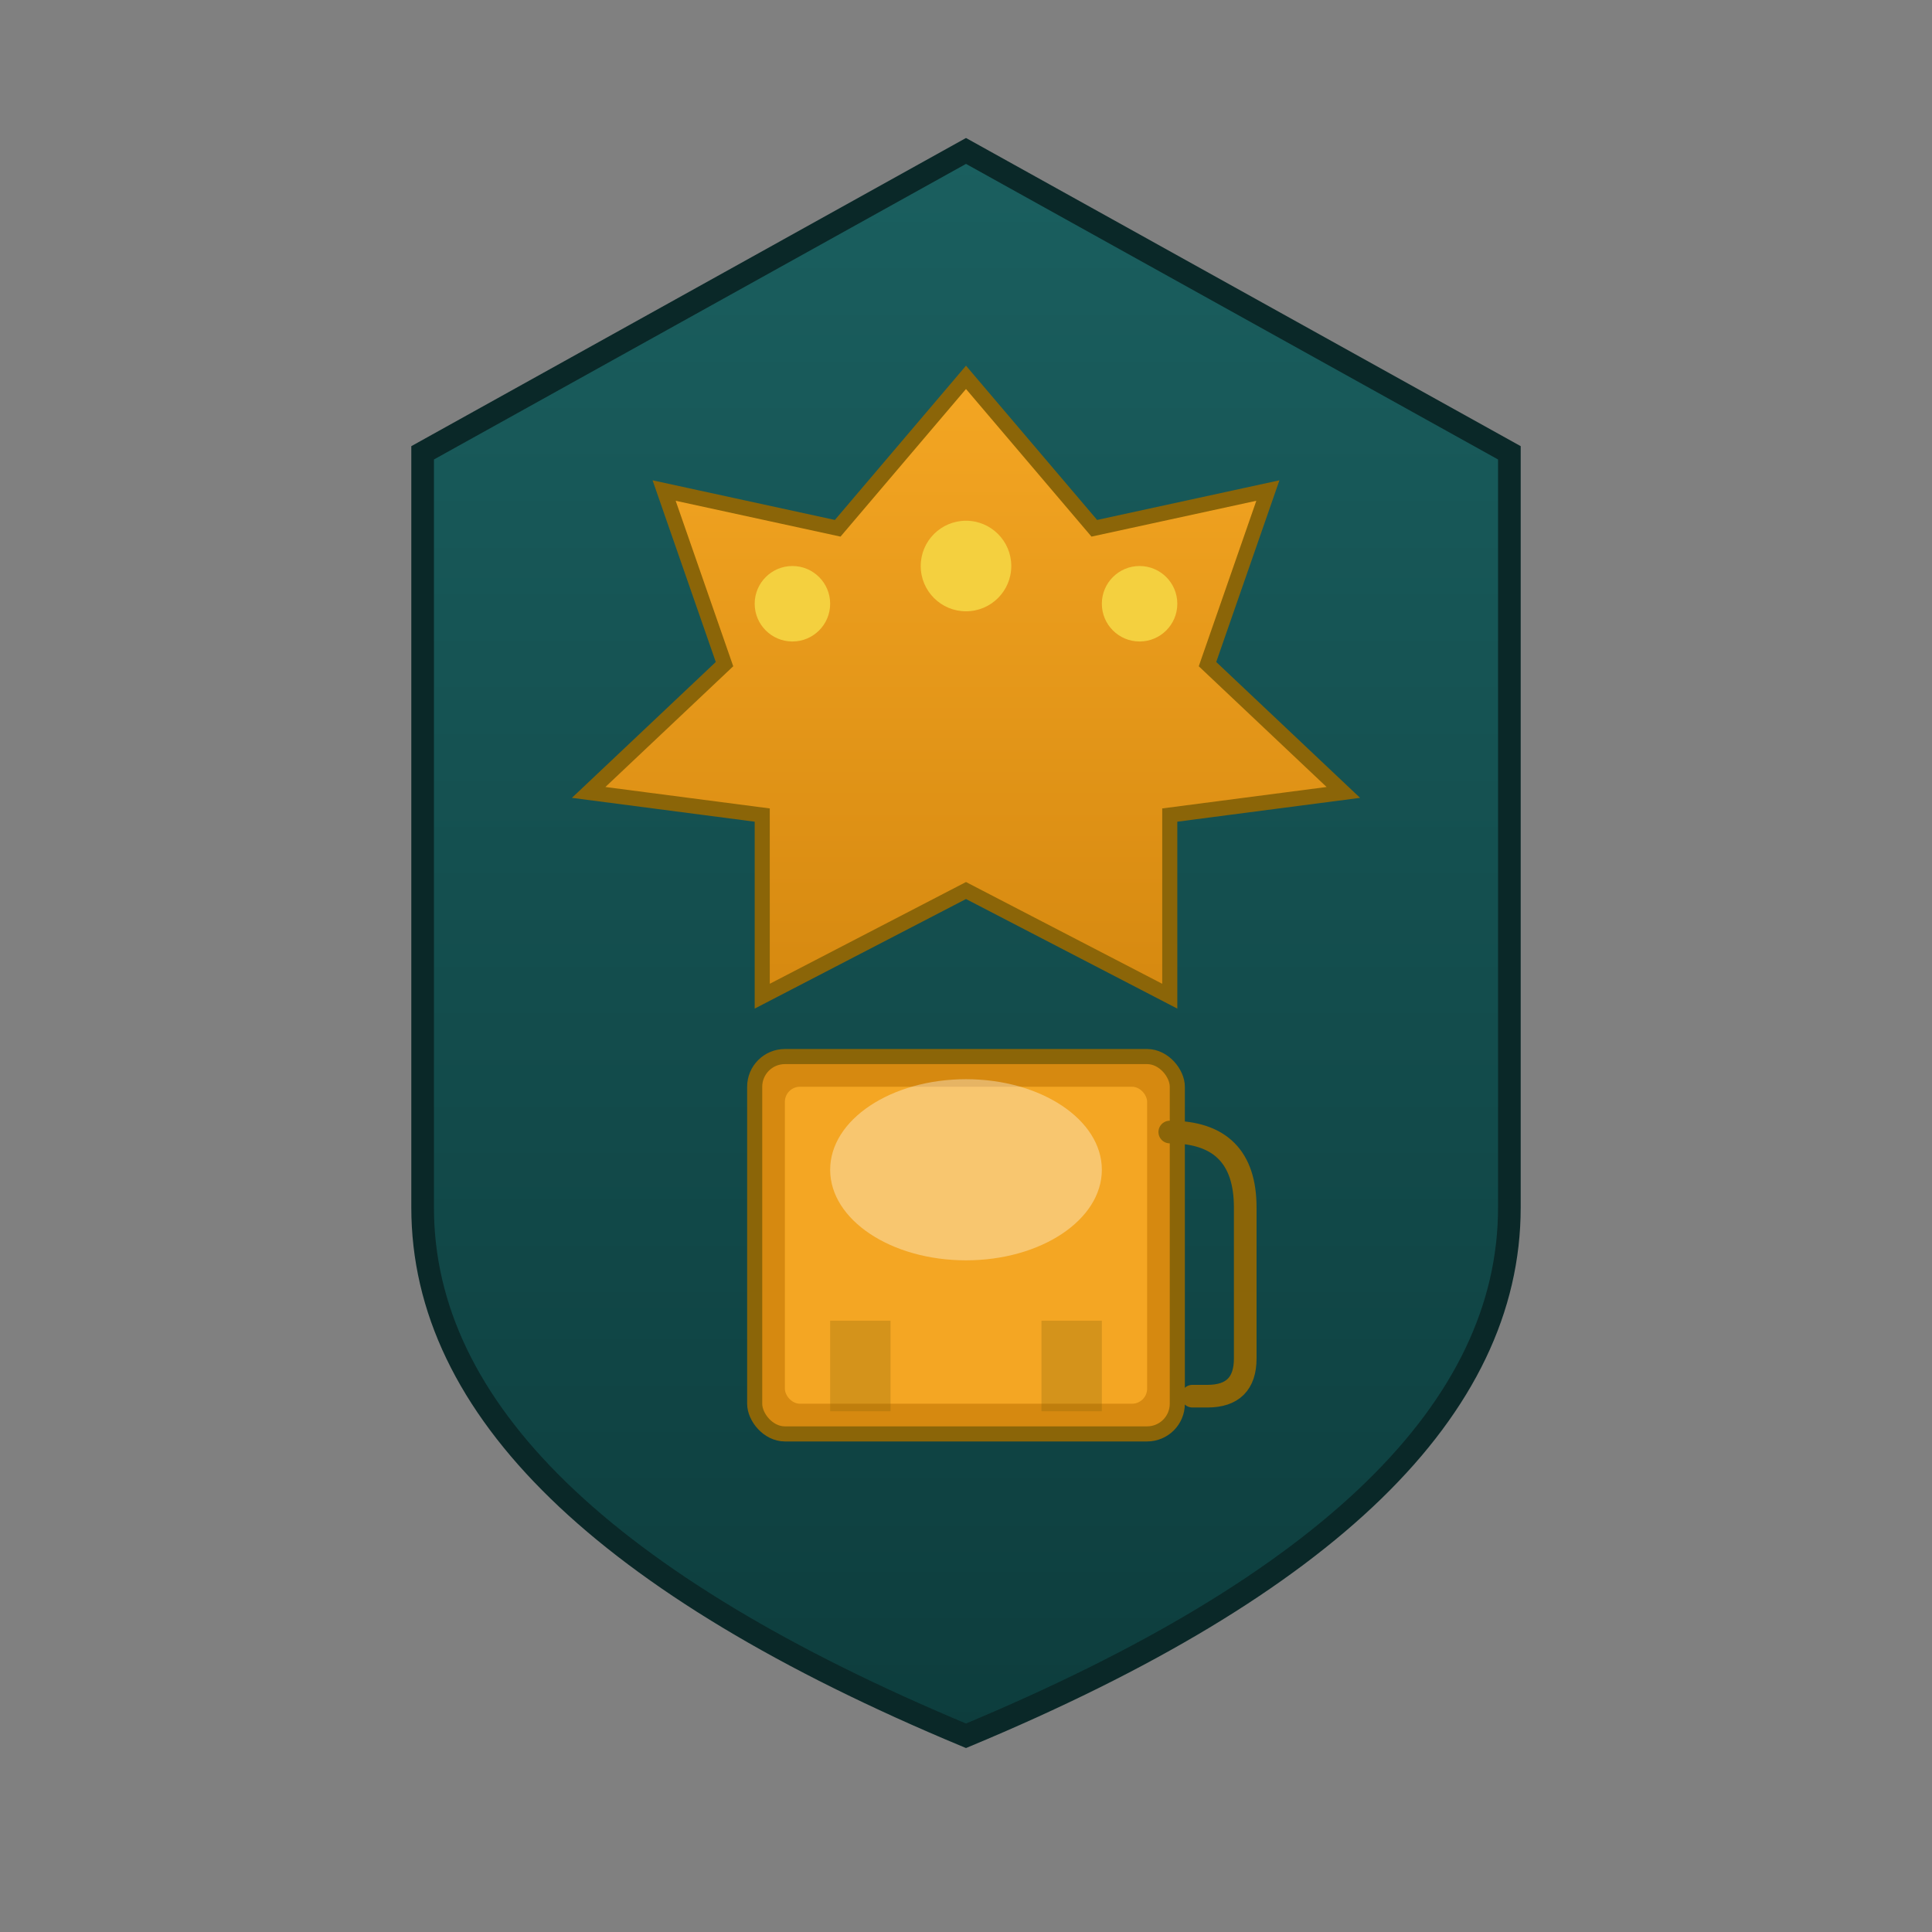
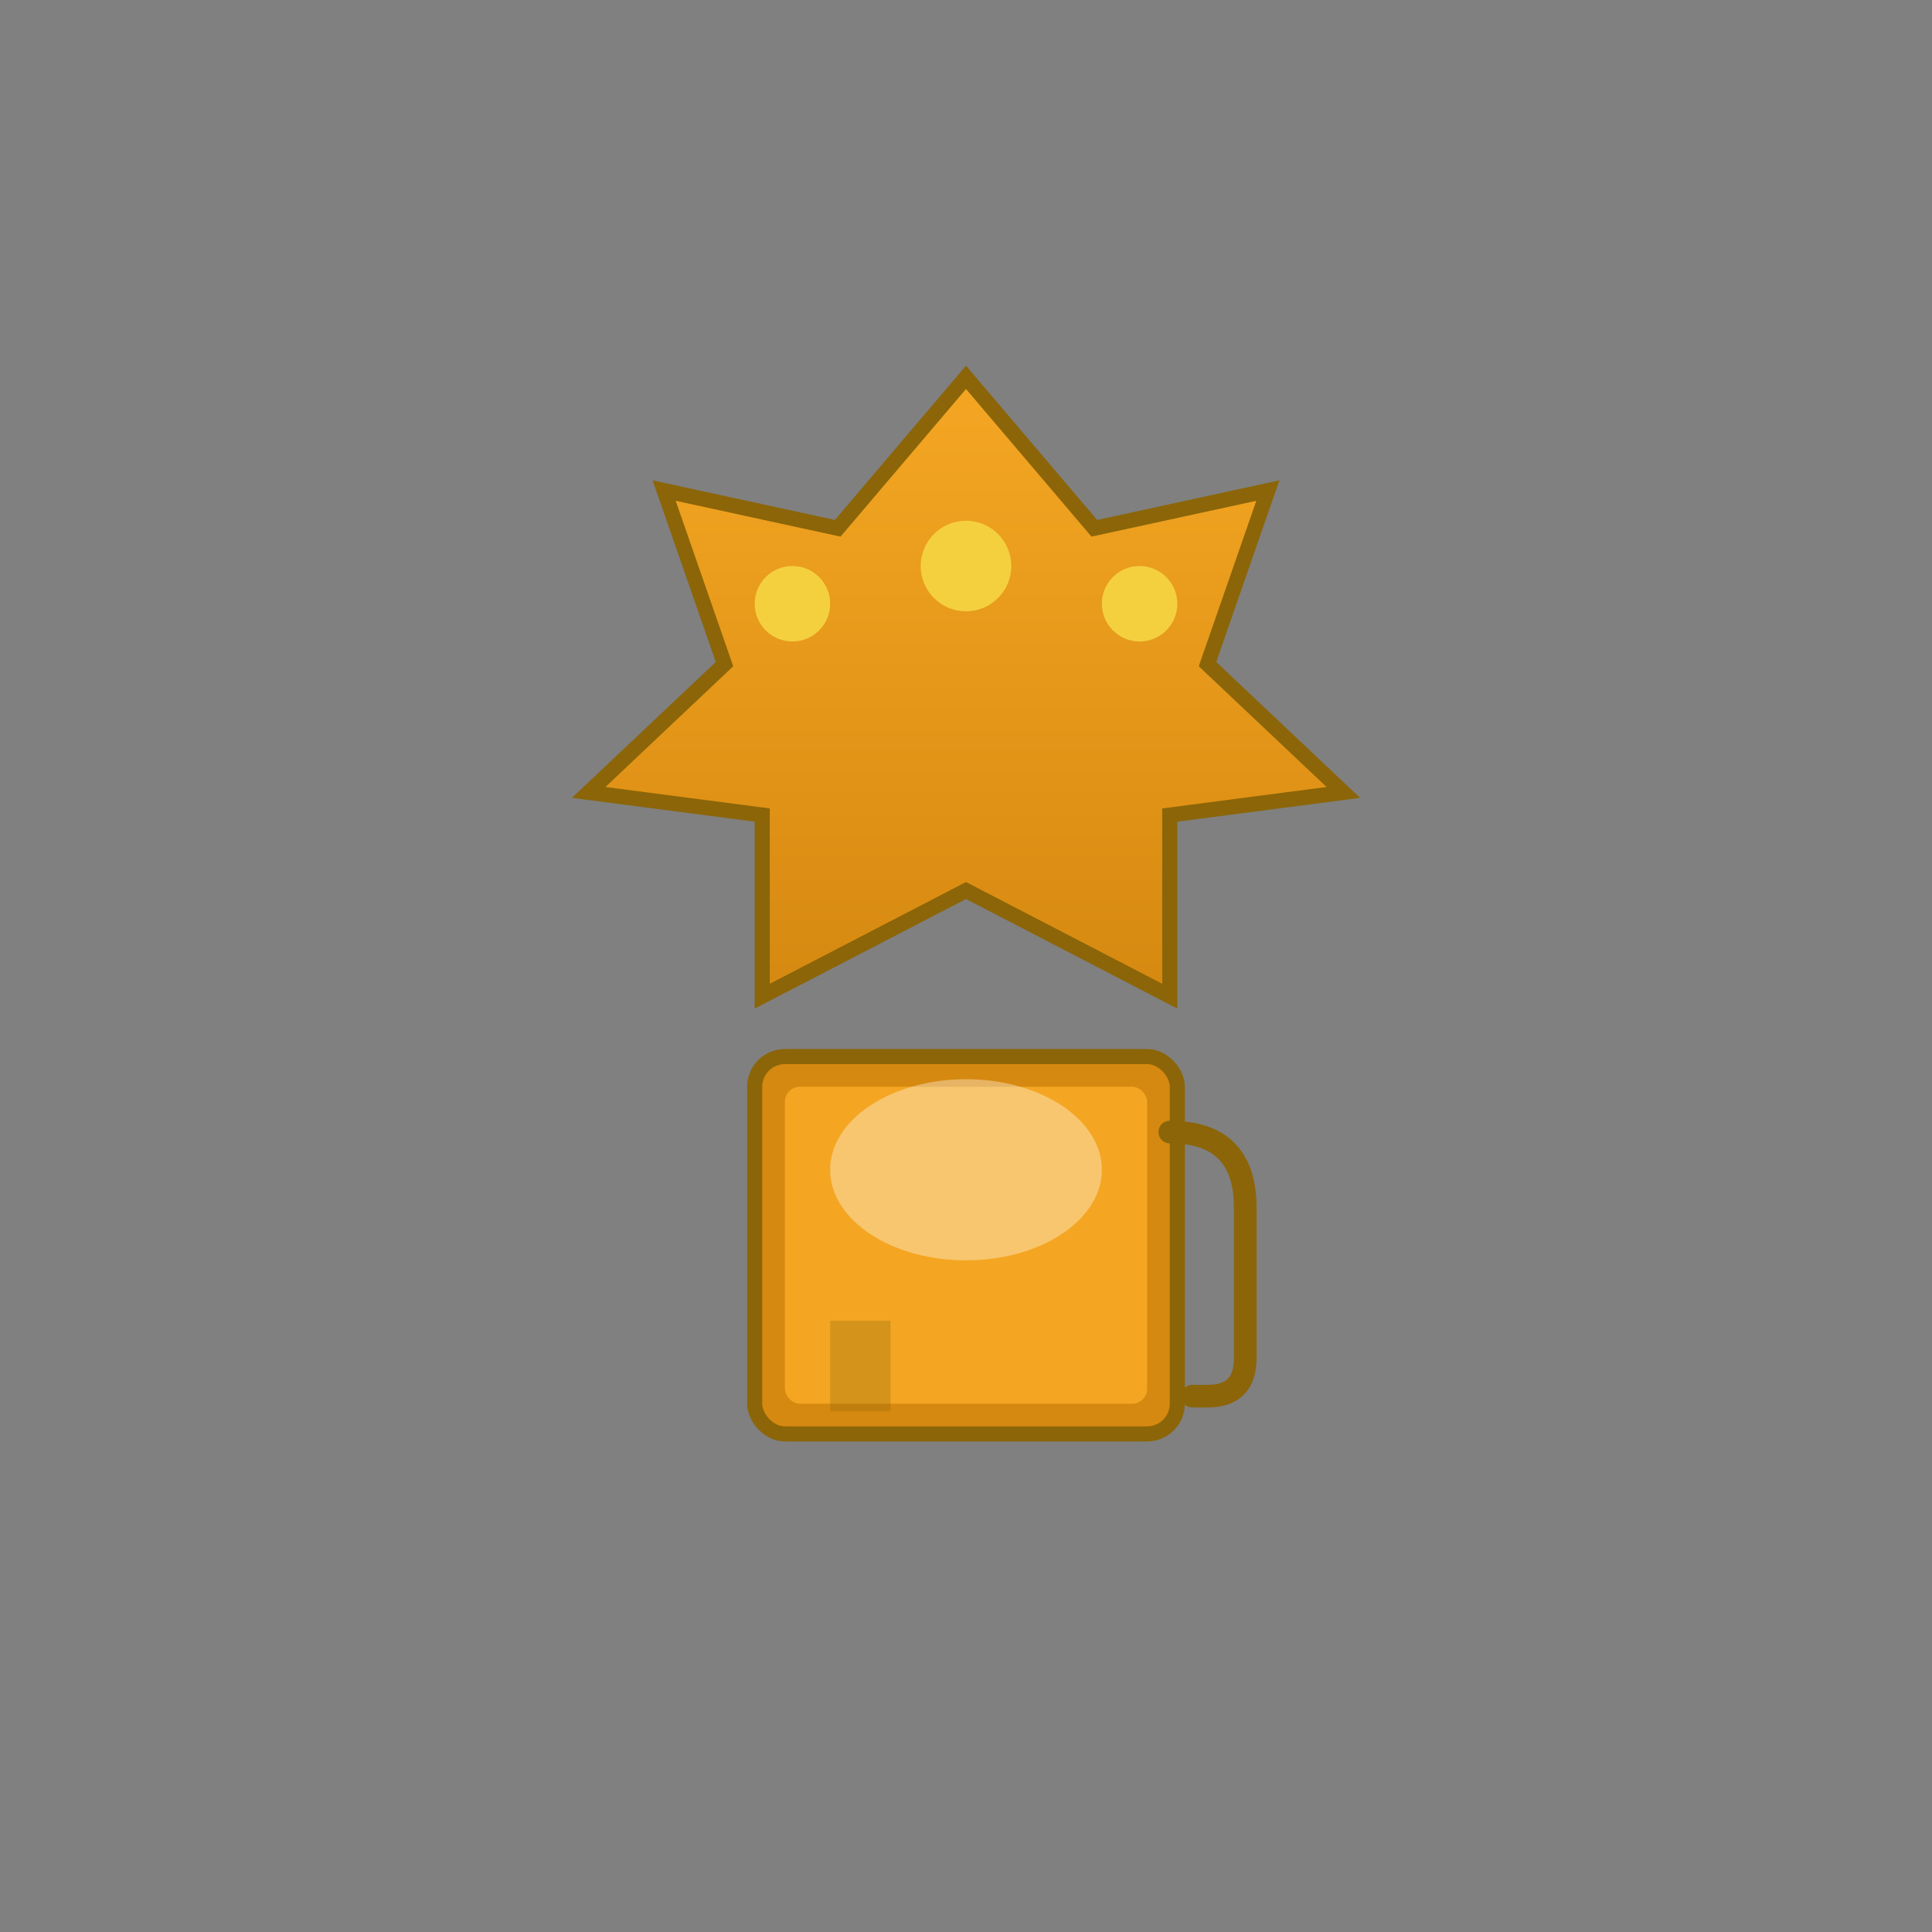
<svg xmlns="http://www.w3.org/2000/svg" viewBox="0 0 256 256">
  <rect x="0" y="0" width="256" height="256" fill="#808080" stroke="none" />
  <defs>
    <linearGradient id="shieldGrad" x1="0%" y1="0%" x2="0%" y2="100%">
      <stop offset="0%" style="stop-color:#1a5f5f;stop-opacity:1" />
      <stop offset="100%" style="stop-color:#0d3d3d;stop-opacity:1" />
    </linearGradient>
    <linearGradient id="crownGrad" x1="0%" y1="0%" x2="0%" y2="100%">
      <stop offset="0%" style="stop-color:#f4a623;stop-opacity:1" />
      <stop offset="100%" style="stop-color:#d68910;stop-opacity:1" />
    </linearGradient>
  </defs>
-   <path d="M128 20 L200 60 L200 160 Q200 200 128 230 Q56 200 56 160 L56 60 Z" fill="url(#shieldGrad)" stroke="#0a2828" stroke-width="3" />
  <path d="M128 50 L145 70 L168 65 L160 88 L178 105 L155 108 L155 132 L128 118 L101 132 L101 108 L78 105 L96 88 L88 65 L111 70 Z" fill="url(#crownGrad)" stroke="#8b6508" stroke-width="2" />
  <circle cx="128" cy="75" r="6" fill="#f4d03f" />
  <circle cx="105" cy="80" r="5" fill="#f4d03f" />
  <circle cx="151" cy="80" r="5" fill="#f4d03f" />
  <rect x="100" y="140" width="56" height="50" rx="4" fill="#d68910" stroke="#8b6508" stroke-width="2" />
  <rect x="104" y="144" width="48" height="42" rx="2" fill="#f4a623" />
  <ellipse cx="128" cy="155" rx="18" ry="12" fill="#fff5e1" opacity="0.4" />
  <path d="M155 150 Q165 150 165 160 L165 180 Q165 185 160 185 L158 185" fill="none" stroke="#8b6508" stroke-width="3" stroke-linecap="round" />
  <rect x="110" y="175" width="8" height="12" fill="#8b6508" opacity="0.3" />
-   <rect x="138" y="175" width="8" height="12" fill="#8b6508" opacity="0.3" />
</svg>